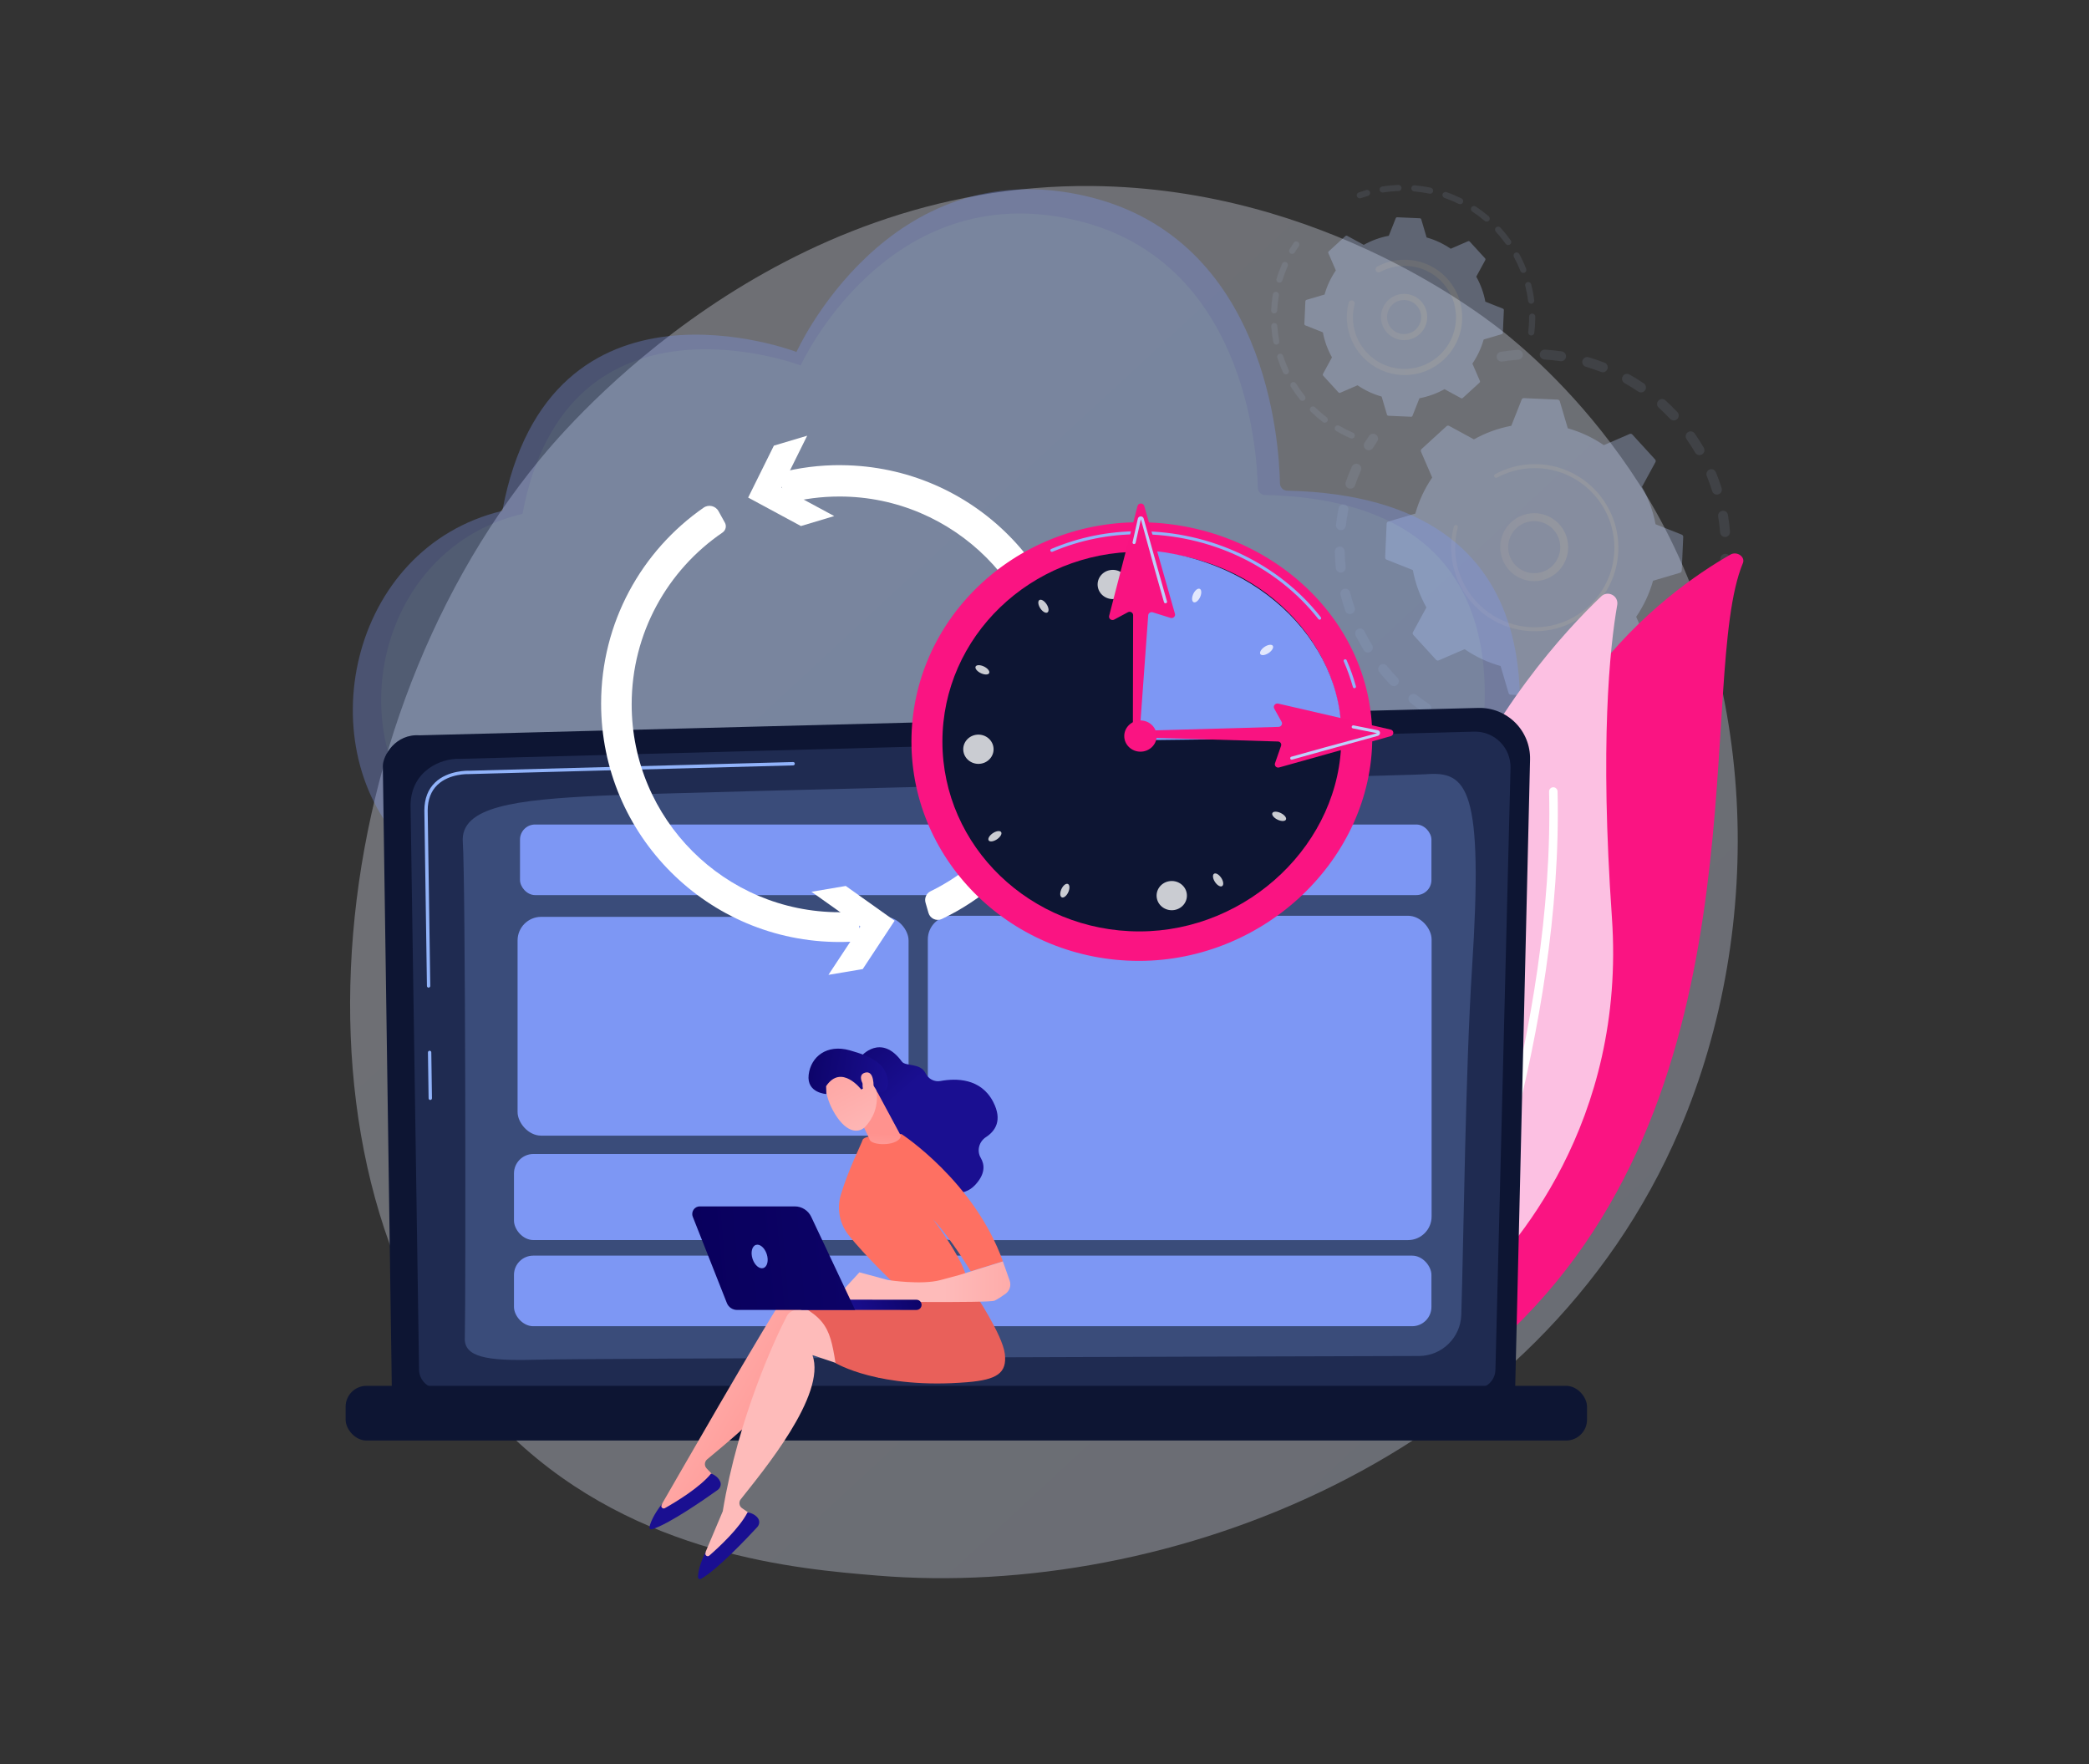
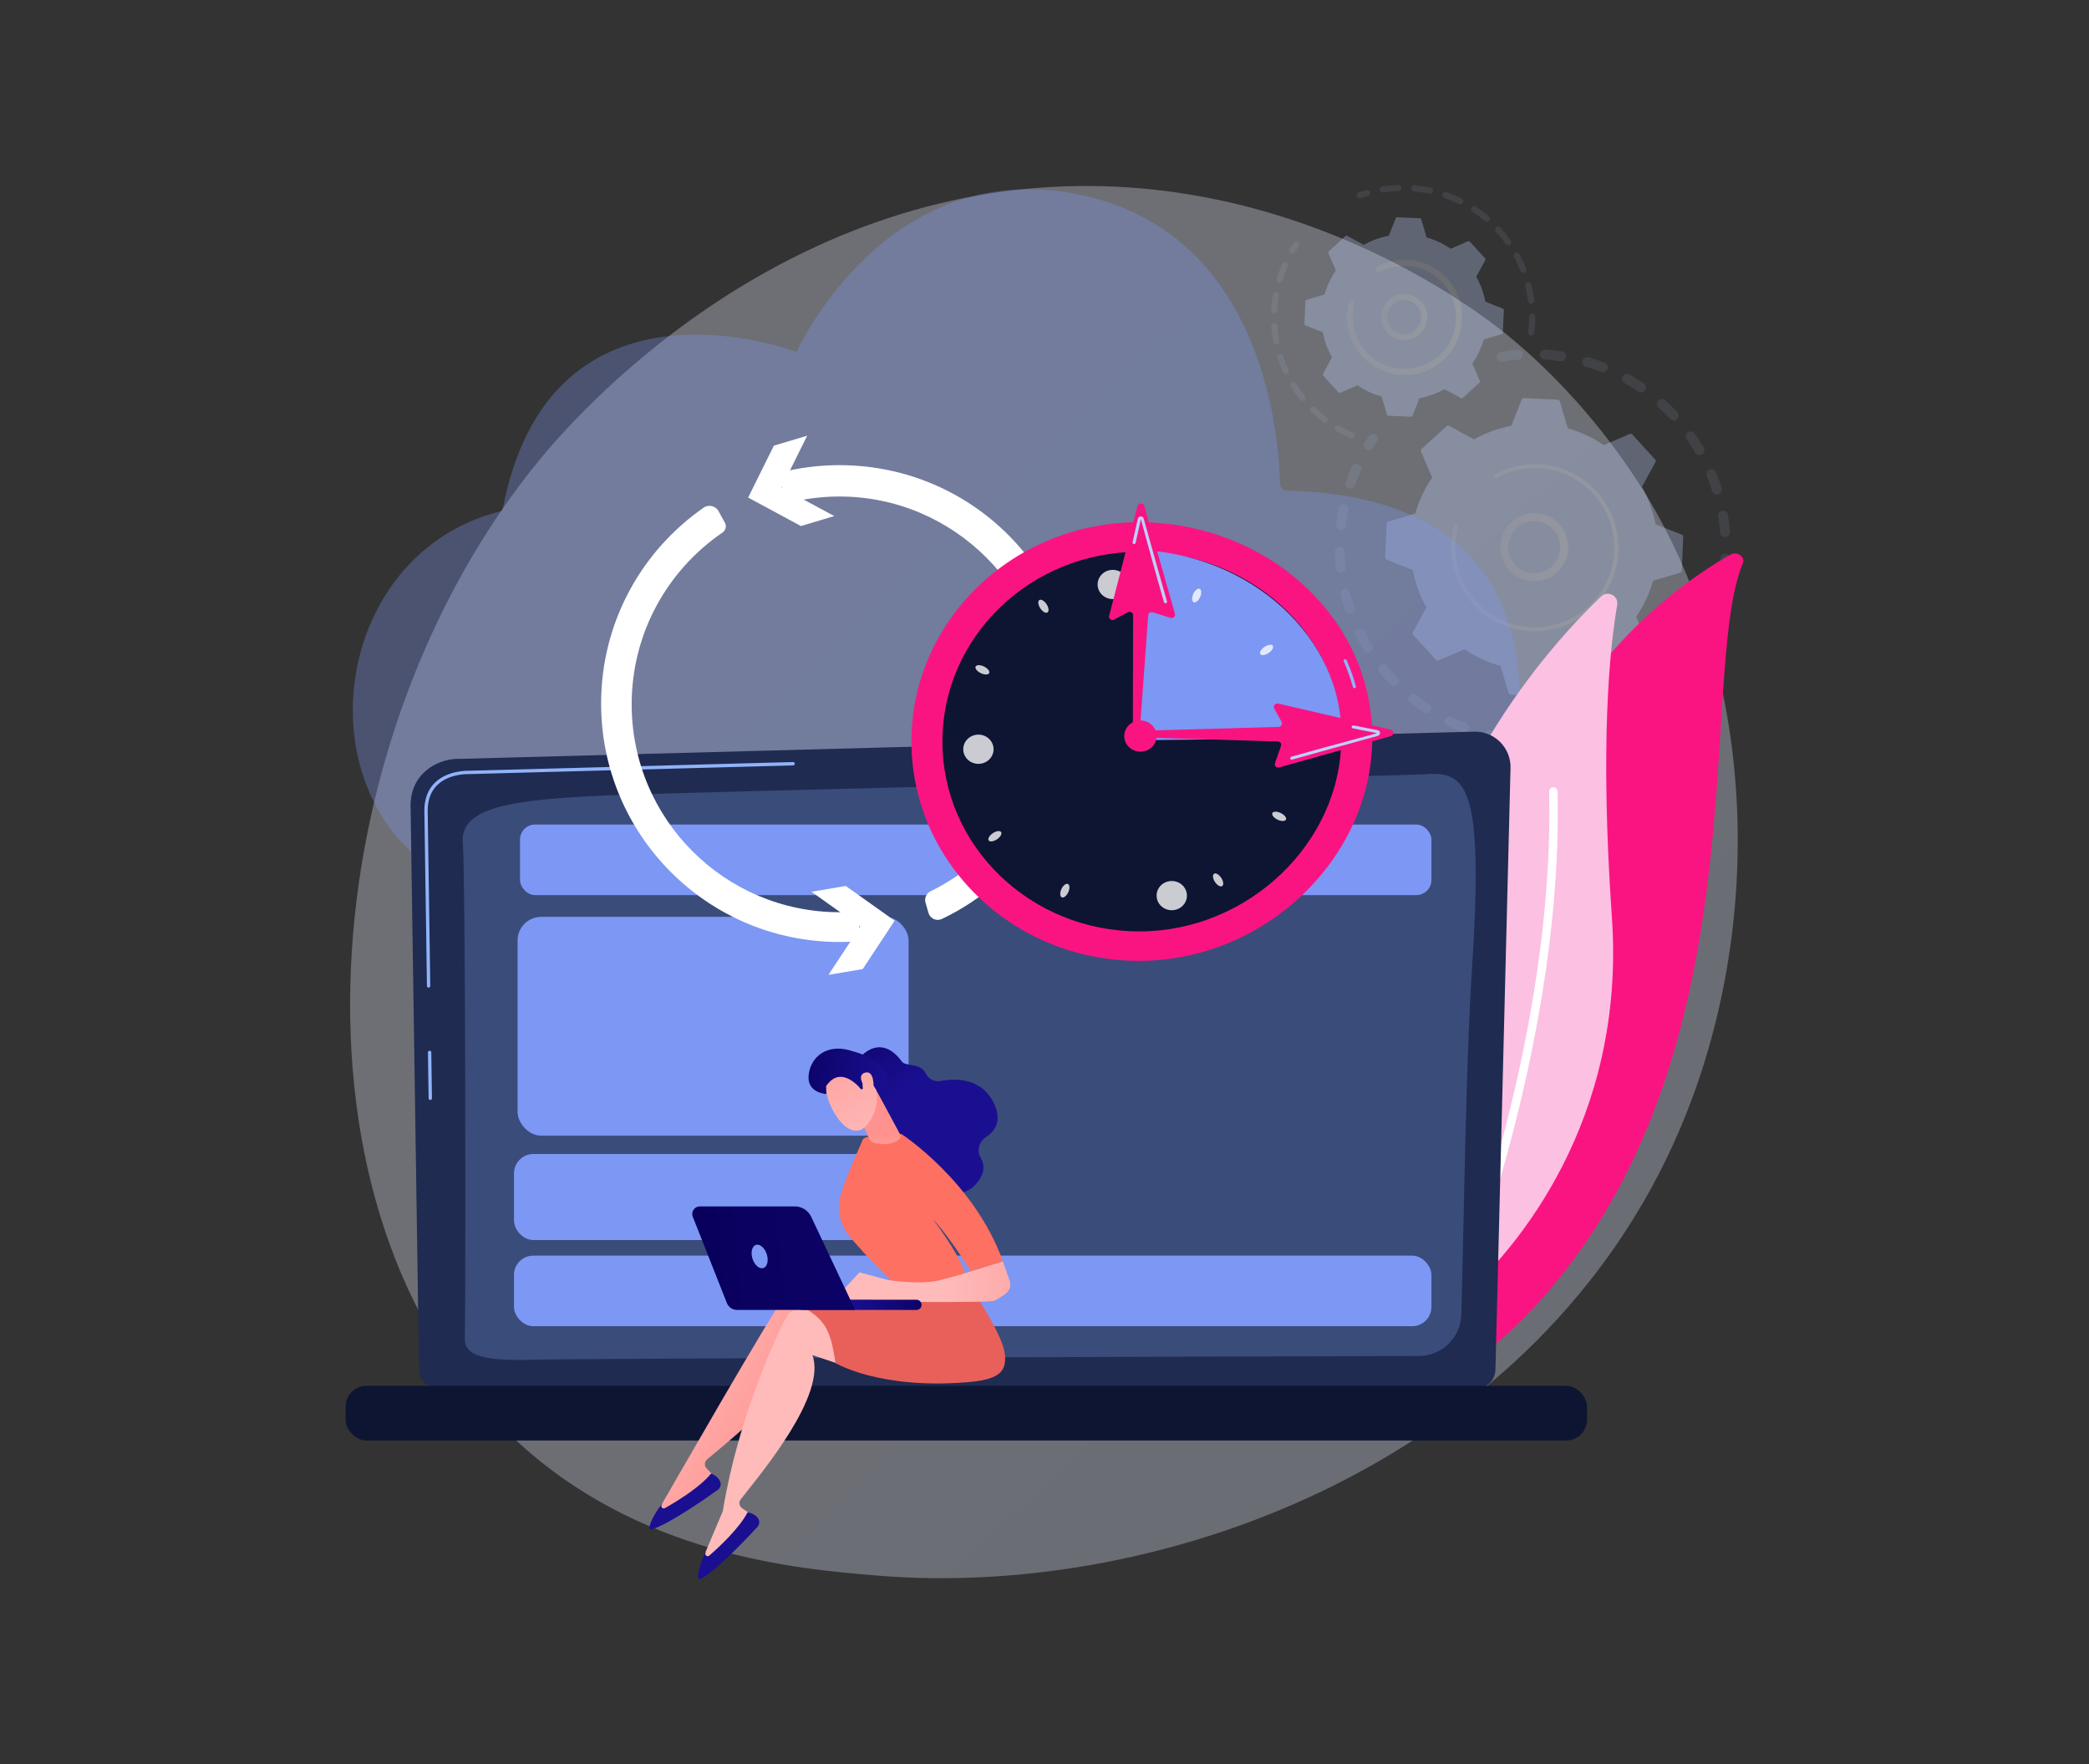
<svg xmlns="http://www.w3.org/2000/svg" xmlns:xlink="http://www.w3.org/1999/xlink" viewBox="0 0 752 635">
  <rect x="0" y="0" width="752" height="635" fill="#333333" stroke="none" />
  <defs>
    <style>
      .cls-1 {
        fill: url(#linear-gradient-15);
      }

      .cls-2 {
        fill: url(#linear-gradient-13);
      }

      .cls-3 {
        opacity: .24;
      }

      .cls-3, .cls-4 {
        fill: #91b3fa;
      }

      .cls-5 {
        fill: url(#linear-gradient-2);
      }

      .cls-6 {
        fill: url(#linear-gradient-10);
      }

      .cls-7 {
        fill: url(#linear-gradient-12);
      }

      .cls-8 {
        opacity: .3;
      }

      .cls-9, .cls-10, .cls-11 {
        fill: #fff;
      }

      .cls-12 {
        fill: none;
      }

      .cls-13 {
        fill: url(#linear-gradient-4);
      }

      .cls-14 {
        fill: #f91381;
      }

      .cls-10 {
        opacity: .78;
      }

      .cls-15 {
        fill: url(#linear-gradient-3);
      }

      .cls-16 {
        fill: url(#linear-gradient-5);
      }

      .cls-17, .cls-18 {
        fill: #fa1482;
      }

      .cls-19 {
        isolation: isolate;
      }

      .cls-20 {
        fill: url(#linear-gradient-8);
      }

      .cls-21 {
        fill: #fcc0e2;
      }

      .cls-22 {
        fill: url(#linear-gradient-14);
      }

      .cls-23 {
        fill: url(#linear-gradient-17);
      }

      .cls-24 {
        fill: url(#linear-gradient-7);
      }

      .cls-25 {
        fill: url(#linear-gradient-9);
      }

      .cls-18, .cls-11 {
        mix-blend-mode: soft-light;
      }

      .cls-26 {
        fill: url(#linear-gradient);
      }

      .cls-26, .cls-27 {
        opacity: .32;
      }

      .cls-28 {
        fill: url(#linear-gradient-11);
      }

      .cls-29 {
        fill: url(#linear-gradient-19);
      }

      .cls-30 {
        fill: url(#linear-gradient-6);
      }

      .cls-31 {
        fill: #7d97f4;
      }

      .cls-32 {
        fill: #ff1493;
      }

      .cls-33 {
        fill: #0d1533;
      }

      .cls-34 {
        fill: url(#linear-gradient-16);
      }

      .cls-35 {
        fill: #1f2b51;
      }

      .cls-36 {
        fill: #bdd0fb;
      }

      .cls-37 {
        clip-path: url(#clippath);
      }

      .cls-38 {
        fill: url(#linear-gradient-18);
      }
    </style>
    <clipPath id="clippath">
      <path class="cls-12" d="M-204.13,444.68c0-25.82,20.93-46.75,46.75-46.75s46.75,20.93,46.75,46.75-20.93,46.75-46.75,46.75-46.75-20.93-46.75-46.75M-171.21,357.7v20.5c-8.48,1.76-16.38,5.09-23.38,9.69l-14.5-14.5-19.57,19.57,14.5,14.5c-4.6,7-7.94,14.9-9.69,23.38h-20.5v27.67h20.5c1.76,8.48,5.1,16.38,9.69,23.38l-14.5,14.5,19.57,19.57,14.5-14.5c7,4.6,14.9,7.94,23.38,9.69v20.5h27.68v-20.5c8.48-1.76,16.38-5.1,23.38-9.69l14.5,14.5,19.57-19.57-14.5-14.5c4.6-7,7.94-14.9,9.69-23.38h20.5v-27.67h-20.5c-1.76-8.48-5.09-16.38-9.69-23.38l14.5-14.5-19.57-19.57-14.5,14.5c-7-4.6-14.9-7.94-23.38-9.69v-20.5h-27.68Z" />
    </clipPath>
    <linearGradient id="linear-gradient" x1="655.93" y1="633.26" x2="287.65" y2="235.76" gradientUnits="userSpaceOnUse">
      <stop offset="0" stop-color="#dae3fe" />
      <stop offset="1" stop-color="#e9effd" />
    </linearGradient>
    <linearGradient id="linear-gradient-2" x1="540.05" y1="196.97" x2="564.52" y2="196.97" xlink:href="#linear-gradient" />
    <linearGradient id="linear-gradient-3" x1="522.39" y1="197.15" x2="582.55" y2="197.15" xlink:href="#linear-gradient" />
    <linearGradient id="linear-gradient-4" x1="497.12" y1="114.12" x2="513.78" y2="114.12" xlink:href="#linear-gradient" />
    <linearGradient id="linear-gradient-5" x1="484.83" y1="114.24" x2="526.33" y2="114.24" xlink:href="#linear-gradient" />
    <linearGradient id="linear-gradient-6" x1="27120.91" y1="482.26" x2="27057.42" y2="518.51" gradientTransform="translate(27349.57) rotate(-180) scale(1 -1)" gradientUnits="userSpaceOnUse">
      <stop offset="0" stop-color="#febbba" />
      <stop offset="1" stop-color="#ff928e" />
    </linearGradient>
    <linearGradient id="linear-gradient-7" x1="-6011.76" y1="-6559.6" x2="-5958.32" y2="-6710.86" gradientTransform="translate(8604.31 4358.59) rotate(-26.18)" gradientUnits="userSpaceOnUse">
      <stop offset="0" stop-color="#09005d" />
      <stop offset="1" stop-color="#1a0f91" />
    </linearGradient>
    <linearGradient id="linear-gradient-8" x1="27114.77" y1="491.3" x2="27332.03" y2="355.3" xlink:href="#linear-gradient-6" />
    <linearGradient id="linear-gradient-9" x1="-3051.13" y1="-7864.84" x2="-2997.69" y2="-8016.1" gradientTransform="translate(8072.06 6620.68) rotate(-37.86)" xlink:href="#linear-gradient-7" />
    <linearGradient id="linear-gradient-10" x1="17949.59" y1="3035.41" x2="17996.69" y2="2938.79" gradientTransform="translate(19517.87) rotate(-180) scale(1 -1)" gradientUnits="userSpaceOnUse">
      <stop offset="0" stop-color="#e1473d" />
      <stop offset="1" stop-color="#e9605a" />
    </linearGradient>
    <linearGradient id="linear-gradient-11" x1="-10483.23" y1="-3073.51" x2="-10467.61" y2="-3034.34" gradientTransform="translate(11210.6 -179.3) rotate(-19.17)" xlink:href="#linear-gradient-7" />
    <linearGradient id="linear-gradient-12" x1="503.48" y1="411.77" x2="449.14" y2="419.02" gradientUnits="userSpaceOnUse">
      <stop offset="0" stop-color="#ff928e" />
      <stop offset="1" stop-color="#fe7062" />
    </linearGradient>
    <linearGradient id="linear-gradient-13" x1="-11211.24" y1="461.37" x2="-11147.99" y2="461.37" gradientTransform="translate(11551.11)" xlink:href="#linear-gradient-6" />
    <linearGradient id="linear-gradient-14" x1="-12489.39" y1="-851.24" x2="-12486.29" y2="-873.86" gradientTransform="translate(12832.07 384.68) rotate(-4.11)" xlink:href="#linear-gradient-6" />
    <linearGradient id="linear-gradient-15" x1="-3395.04" y1="-6801.71" x2="-3365.92" y2="-6853.52" gradientTransform="translate(7868.45 1279.53) rotate(-56.92)" xlink:href="#linear-gradient-6" />
    <linearGradient id="linear-gradient-16" x1="-3388.78" y1="-6846.83" x2="-3374.22" y2="-6810.32" gradientTransform="translate(7868.45 1279.53) rotate(-56.92)" xlink:href="#linear-gradient-7" />
    <linearGradient id="linear-gradient-17" x1="-3388.84" y1="-6798.23" x2="-3359.73" y2="-6850.04" gradientTransform="translate(7868.45 1279.53) rotate(-56.92)" xlink:href="#linear-gradient-6" />
    <linearGradient id="linear-gradient-18" x1="-10907.86" y1="-212.86" x2="-10940.95" y2="-203.79" gradientTransform="translate(11242.26 134.4) rotate(-2.83)" xlink:href="#linear-gradient-7" />
    <linearGradient id="linear-gradient-19" x1="251.09" y1="455.32" x2="548.7" y2="430.28" gradientTransform="matrix(1,0,0,1,0,0)" xlink:href="#linear-gradient-7" />
  </defs>
  <g class="cls-19">
    <g id="Layer_1" data-name="Layer 1">
      <g class="cls-37">
-         <rect class="cls-32" x="-276.7" y="325.36" width="238.65" height="238.65" transform="translate(-457.9 81.09) rotate(-59.06)" />
-       </g>
+         </g>
      <g>
        <path class="cls-26" d="M604.61,406.74c-50.6,118.28-184.18,169.08-288.84,160.42-28.58-2.37-86.07-7.12-130.97-49.58-86.21-81.53-72.94-251.95,9.6-352.29,10.63-12.92,84.2-99.49,198.84-98.33,83.94.85,142.85,48.26,150.01,54.17,9.05,7.46,29.01,25.19,47,53.32,42.27,66.1,45.98,158.37,14.36,232.28Z" />
        <g class="cls-27">
          <g>
            <g class="cls-8">
              <path class="cls-36" d="M538.76,128.5c-.05-.9.59-1.71,1.5-1.86,1.99-.32,4.02-.56,6.04-.72.98-.07,1.84.66,1.91,1.64,0,.01,0,.02,0,.03.05.97-.68,1.8-1.65,1.88-1.92.14-3.85.37-5.74.68-.97.16-1.89-.5-2.05-1.48-.01-.06-.02-.12-.02-.19ZM554.28,127.74c0-.07,0-.14,0-.21.06-.98.91-1.73,1.89-1.67,2.02.12,4.05.34,6.05.63.97.14,1.65,1.05,1.5,2.02-.14.97-1.05,1.65-2.02,1.5-1.89-.28-3.83-.48-5.75-.6-.91-.06-1.62-.79-1.67-1.68ZM569.58,130.41c-.01-.2.01-.4.07-.6.28-.94,1.27-1.49,2.21-1.21,1.94.57,3.87,1.23,5.76,1.96.92.36,1.37,1.39,1.01,2.31-.36.92-1.39,1.37-2.31,1.01-1.79-.7-3.63-1.32-5.47-1.87-.74-.22-1.24-.88-1.28-1.61ZM583.9,136.45c-.02-.33.05-.66.23-.97.48-.86,1.57-1.16,2.43-.68,1.76.99,3.5,2.07,5.17,3.2.81.55,1.03,1.66.47,2.48-.55.81-1.66,1.03-2.48.47-1.59-1.08-3.24-2.1-4.91-3.04-.55-.31-.87-.87-.91-1.46ZM596.52,145.52c-.03-.46.12-.93.46-1.3.66-.73,1.79-.79,2.52-.13,1.49,1.35,2.95,2.79,4.33,4.27.67.72.63,1.85-.09,2.52-.72.67-1.85.63-2.52-.09-1.31-1.41-2.7-2.77-4.12-4.05-.36-.33-.56-.77-.58-1.22ZM606.81,157.16c-.03-.6.23-1.19.76-1.56.81-.57,1.92-.37,2.48.43,1.16,1.65,2.27,3.37,3.28,5.12.5.85.21,1.94-.64,2.44-.85.5-1.94.21-2.44-.64-.97-1.66-2.02-3.29-3.12-4.86-.2-.28-.3-.6-.32-.92ZM614.72,222.17c-.01-.25.02-.5.12-.74.69-1.79,1.32-3.63,1.86-5.47.28-.95,1.27-1.49,2.21-1.21.95.28,1.49,1.27,1.21,2.21-.57,1.94-1.22,3.88-1.95,5.76-.36.92-1.39,1.37-2.31,1.02-.67-.26-1.1-.89-1.14-1.56ZM614.26,170.78c-.04-.74.38-1.46,1.11-1.75.91-.37,1.95.06,2.33.98.76,1.87,1.46,3.79,2.06,5.72.29.94-.23,1.94-1.17,2.23-.94.29-1.94-.23-2.23-1.17-.57-1.83-1.23-3.66-1.95-5.43-.08-.19-.12-.38-.13-.57ZM618.68,207.15c0-.12,0-.24.02-.36.28-1.9.47-3.83.59-5.75.06-.98.9-1.73,1.89-1.67.98.06,1.74.9,1.67,1.89-.12,2.02-.33,4.05-.62,6.05-.14.97-1.05,1.65-2.02,1.51-.85-.12-1.48-.83-1.52-1.66ZM618.49,185.73c-.05-.9.58-1.71,1.49-1.86.97-.16,1.89.5,2.05,1.47.33,1.99.57,4.02.73,6.04,0,.01,0,.03,0,.04.05.97-.67,1.8-1.64,1.88-.98.08-1.84-.66-1.92-1.64-.15-1.91-.38-3.84-.69-5.73,0-.06-.02-.13-.02-.19Z" />
              <path class="cls-36" d="M609.15,233.39c-.02-.35.06-.71.26-1.03.48-.78.96-1.59,1.41-2.4.48-.86,1.57-1.17,2.43-.68.86.48,1.17,1.57.68,2.43-.48.85-.97,1.7-1.48,2.52-.52.84-1.61,1.1-2.45.59-.52-.32-.82-.86-.85-1.42Z" />
            </g>
            <g class="cls-8">
              <path class="cls-36" d="M564.84,264.91c-.05-.86.53-1.65,1.4-1.84.9-.2,1.81-.41,2.7-.65.95-.25,1.93.32,2.18,1.27.25.96-.32,1.93-1.27,2.18-.94.25-1.9.48-2.85.68-.96.21-1.91-.4-2.12-1.36-.02-.09-.03-.19-.04-.28Z" />
              <path class="cls-36" d="M480.61,201.03c-.05-.82-.08-1.64-.1-2.47-.02-.98.76-1.8,1.74-1.82s1.8.76,1.82,1.74c.04,1.91.16,3.81.36,5.68.1.98-.61,1.86-1.59,1.96-.98.1-1.86-.61-1.96-1.59-.12-1.15-.22-2.33-.28-3.5ZM480.94,189.16c0-.1,0-.2,0-.3.22-1.98.54-3.97.92-5.91.19-.97,1.13-1.59,2.1-1.4.97.19,1.6,1.13,1.4,2.1-.37,1.85-.66,3.74-.88,5.62-.11.98-.99,1.68-1.97,1.57-.88-.1-1.53-.82-1.58-1.67ZM482.52,213.78c-.05-.84.51-1.62,1.35-1.83.96-.24,1.92.35,2.16,1.3.45,1.83.99,3.66,1.6,5.45.31.93-.18,1.95-1.12,2.26-.93.32-1.95-.18-2.26-1.12-.64-1.88-1.2-3.82-1.68-5.74-.03-.11-.04-.22-.05-.33ZM484.33,174.24c-.01-.23.02-.46.1-.69.65-1.88,1.39-3.75,2.2-5.57.4-.9,1.45-1.3,2.35-.9.9.4,1.31,1.45.9,2.35-.77,1.72-1.47,3.5-2.09,5.29-.32.93-1.34,1.42-2.27,1.1-.7-.24-1.16-.88-1.2-1.59ZM487.81,228.11c-.04-.69.33-1.37.98-1.7.88-.44,1.95-.08,2.39.8.84,1.68,1.77,3.36,2.76,4.97.51.84.25,1.94-.59,2.45-.84.51-1.94.25-2.45-.59-1.04-1.7-2.01-3.46-2.9-5.23-.11-.22-.17-.46-.19-.7ZM496.12,240.94c-.03-.55.19-1.11.65-1.48.76-.62,1.89-.51,2.51.25,1.19,1.46,2.47,2.89,3.78,4.25.69.71.67,1.84-.04,2.52-.71.68-1.84.66-2.52-.04-1.38-1.43-2.72-2.93-3.97-4.47-.25-.3-.38-.66-.4-1.03ZM507.02,251.66c-.02-.42.1-.85.38-1.2.61-.77,1.73-.91,2.5-.3,1.49,1.17,3.04,2.29,4.61,3.33.82.54,1.05,1.65.51,2.47-.54.82-1.65,1.05-2.47.51-1.66-1.09-3.29-2.27-4.85-3.5-.42-.33-.65-.81-.68-1.3ZM520,259.74c-.02-.29.04-.59.17-.87.43-.89,1.49-1.26,2.38-.84,1.7.82,3.46,1.57,5.23,2.24.92.35,1.39,1.38,1.04,2.3-.35.92-1.38,1.39-2.3,1.04-1.86-.7-3.71-1.5-5.5-2.35-.61-.29-.98-.88-1.01-1.51ZM534.45,264.77c0-.16,0-.33.04-.5.22-.96,1.18-1.56,2.13-1.34,1.84.42,3.72.76,5.59,1.03.98.14,1.65,1.04,1.52,2.01-.14.98-1.04,1.66-2.01,1.52-1.97-.28-3.95-.64-5.88-1.08-.79-.18-1.34-.86-1.39-1.64ZM549.64,266.51s0-.07,0-.11c0-.98.81-1.78,1.79-1.77,1.39,0,2.8-.03,4.18-.11.5-.03,1-.06,1.5-.1.98-.08,1.84.66,1.92,1.64.1.99-.66,1.84-1.64,1.92-.52.04-1.05.08-1.58.11-1.46.08-2.94.12-4.4.11-.95,0-1.72-.75-1.77-1.68Z" />
              <path class="cls-36" d="M490.94,160.4c-.02-.35.06-.72.27-1.04.51-.82,1.05-1.64,1.6-2.45.55-.81,1.66-1.03,2.48-.47.81.55,1.03,1.66.47,2.48-.52.77-1.03,1.55-1.52,2.33-.52.84-1.62,1.09-2.46.57-.51-.32-.81-.86-.84-1.42Z" />
            </g>
            <g>
              <path class="cls-36" d="M511.73,161.64c-.26.24-.34.62-.2.95l4.03,9.31c-2.68,3.91-4.75,8.28-6.07,12.97l-9.72,2.87c-.34.1-.58.41-.6.76l-.54,12.16c-.02.36.2.68.53.81l9.43,3.73c.9,4.79,2.57,9.33,4.89,13.46l-4.85,8.91c-.17.31-.12.7.12.96l8.21,8.98c.24.26.62.34.95.2l9.31-4.03c3.91,2.68,8.28,4.75,12.97,6.07l2.87,9.72c.1.34.41.58.76.6l12.16.54c.36.02.68-.2.81-.53l3.73-9.43c4.79-.9,9.33-2.57,13.46-4.89l8.91,4.85c.31.17.7.12.96-.12l8.98-8.21c.26-.24.34-.62.2-.95l-4.03-9.31c2.68-3.91,4.75-8.28,6.07-12.97l9.72-2.87c.34-.1.58-.41.6-.76l.54-12.16c.02-.36-.2-.68-.53-.81l-9.43-3.73c-.9-4.79-2.57-9.33-4.89-13.46l4.85-8.91c.17-.31.12-.7-.12-.96l-8.21-8.98c-.24-.26-.62-.34-.95-.2l-9.31,4.03c-3.91-2.68-8.28-4.75-12.97-6.07l-2.87-9.72c-.1-.34-.41-.58-.76-.6l-12.16-.54c-.36-.02-.68.2-.81.53l-3.73,9.43c-4.79.9-9.33,2.57-13.46,4.89l-8.91-4.85c-.31-.17-.7-.12-.96.12l-8.98,8.21Z" />
              <path class="cls-5" d="M540.07,197.65c-.34-5.95,3.74-11.43,9.75-12.66,6.61-1.36,13.09,2.91,14.44,9.52.66,3.2.03,6.47-1.77,9.19-1.8,2.73-4.55,4.59-7.75,5.25-6.61,1.36-13.09-2.91-14.44-9.52-.12-.6-.2-1.19-.23-1.78ZM561.65,196.46c-.03-.46-.09-.92-.18-1.38-1.04-5.07-6.01-8.34-11.07-7.3-5.07,1.04-8.34,6.01-7.3,11.07,1.04,5.07,6.01,8.34,11.07,7.3,2.45-.5,4.57-1.93,5.94-4.03,1.12-1.7,1.65-3.67,1.54-5.67Z" />
              <path class="cls-15" d="M522.44,198.9c-.06-1.02-.06-2.05-.02-3.09h0c.01-.33.03-.65.06-.98.12-1.61.38-3.2.75-4.76,0-.02.01-.04.02-.06.01-.06.03-.12.05-.18.03-.12.06-.23.09-.35.08-.31.35-.51.65-.53.07,0,.15,0,.22.02.38.1.61.49.51.87-.52,1.96-.82,3.99-.91,6.03-.46,10.14,4.45,19.31,12.2,24.75,4.31,3.03,9.5,4.9,15.14,5.16.99.04,1.97.04,2.95-.02,6.56-.37,12.75-2.97,17.67-7.46,5.65-5.16,8.95-12.22,9.29-19.86.7-15.79-11.56-29.2-27.34-29.9-.97-.04-1.94-.04-2.91.02-4.19.24-8.28,1.39-11.97,3.38-.1.05-.2.08-.3.08-.27.02-.53-.12-.67-.37-.19-.35-.06-.78.29-.97,3.88-2.09,8.17-3.3,12.57-3.55,1.01-.06,2.03-.06,3.06-.02,16.57.74,29.45,14.83,28.71,31.39-.36,8.03-3.82,15.43-9.75,20.85-5.16,4.72-11.65,7.44-18.55,7.83-1.02.06-2.06.06-3.1.02-8.03-.36-15.43-3.82-20.85-9.75-4.72-5.16-7.44-11.66-7.83-18.55Z" />
            </g>
          </g>
          <g>
            <g class="cls-8">
              <path class="cls-36" d="M488.41,70.37c-.03-.48.26-.93.73-1.1.88-.31,1.78-.6,2.68-.86.58-.17,1.19.17,1.36.75.17.58-.17,1.2-.75,1.36-.86.25-1.72.53-2.56.82-.57.2-1.2-.1-1.41-.67-.04-.1-.06-.21-.06-.31Z" />
              <path class="cls-36" d="M496.62,68.28c-.03-.56.36-1.06.93-1.15,1.59-.25,3.21-.43,4.82-.52.34-.02.68-.03,1.02-.05.61-.02,1.1.49,1.14,1.06.02.61-.45,1.12-1.06,1.14-.33.01-.65.03-.97.04-1.53.09-3.08.25-4.6.49-.6.1-1.17-.31-1.26-.91,0-.04,0-.08-.01-.11ZM508.05,67.87c0-.05,0-.11,0-.16.05-.61.59-1.06,1.19-1,1.94.17,3.9.46,5.8.86.6.13.97.71.85,1.31-.13.6-.71.97-1.31.85-1.82-.39-3.68-.66-5.53-.82-.55-.05-.97-.5-1-1.03ZM519.24,70.26c0-.14.01-.28.06-.42.2-.57.83-.88,1.4-.68,1.84.64,3.66,1.4,5.41,2.26.55.27.77.93.5,1.48-.27.55-.93.77-1.47.5-1.67-.82-3.4-1.55-5.16-2.16-.43-.15-.71-.55-.74-.98ZM529.5,75.32c-.01-.23.05-.46.18-.67.33-.51,1.02-.65,1.53-.32,1.63,1.07,3.21,2.26,4.69,3.52.46.39.52,1.09.12,1.55-.39.46-1.09.52-1.55.12-1.41-1.2-2.92-2.33-4.47-3.36-.3-.2-.48-.52-.49-.86ZM538.21,82.73c-.02-.32.1-.64.35-.87.45-.41,1.14-.38,1.56.07,1.32,1.44,2.56,2.97,3.69,4.55.36.5.24,1.18-.26,1.54-.5.35-1.18.24-1.54-.26-1.08-1.51-2.27-2.97-3.53-4.34-.18-.2-.27-.44-.29-.68ZM544.86,92.03c-.02-.41.19-.82.57-1.03.53-.29,1.2-.09,1.49.44.93,1.71,1.76,3.5,2.47,5.31.22.57-.06,1.21-.62,1.43-.57.22-1.21-.06-1.43-.62-.68-1.73-1.47-3.43-2.36-5.07-.08-.15-.12-.31-.13-.46ZM549.03,102.67c-.03-.52.31-1,.83-1.13.59-.15,1.19.21,1.34.8.48,1.88.85,3.82,1.09,5.76.07.61-.35,1.16-.96,1.23-.6.08-1.15-.35-1.23-.95-.23-1.85-.58-3.7-1.04-5.49-.02-.07-.03-.14-.03-.21ZM550.13,119.74c0-.06,0-.13,0-.19.19-1.59.3-3.23.32-4.85,0-.25,0-.49,0-.73,0-.61.49-1.1,1.1-1.11.61,0,1.12.49,1.11,1.1,0,.26,0,.51,0,.77-.02,1.7-.13,3.41-.34,5.08-.07.6-.62,1.03-1.22.96-.54-.06-.94-.51-.97-1.03Z" />
            </g>
            <g class="cls-8">
              <path class="cls-36" d="M457.62,117.43c-.03-.6.42-1.12,1.02-1.16.61-.04,1.13.42,1.17,1.02.13,1.83.37,3.66.71,5.45.11.59-.28,1.18-.87,1.29-.6.12-1.17-.28-1.29-.87-.36-1.88-.61-3.8-.75-5.72,0,0,0-.01,0-.02ZM457.57,111.8s0-.08,0-.12c.1-1.92.31-3.84.64-5.73.1-.6.67-1,1.27-.9.6.1,1,.68.9,1.27-.31,1.8-.52,3.64-.61,5.47-.03.61-.55,1.07-1.16,1.04-.57-.03-1.01-.48-1.04-1.04ZM459.75,128.48c-.03-.49.27-.95.76-1.11.58-.19,1.2.13,1.39.71.57,1.74,1.24,3.47,2.01,5.12.25.55.02,1.21-.54,1.46-.55.26-1.21.02-1.46-.54-.81-1.74-1.51-3.54-2.11-5.37-.03-.09-.05-.19-.05-.28ZM459.49,100.71c0-.13,0-.25.05-.38.55-1.84,1.23-3.66,2-5.41.25-.56.9-.81,1.45-.56.55.25.81.9.56,1.45-.74,1.67-1.38,3.41-1.91,5.16-.18.58-.79.91-1.37.74-.45-.14-.76-.54-.78-.99ZM464.49,138.68c-.02-.39.16-.78.52-1,.52-.32,1.2-.16,1.52.35.96,1.55,2.03,3.06,3.18,4.49.38.47.31,1.17-.17,1.55-.47.38-1.17.31-1.55-.17-1.2-1.49-2.32-3.08-3.34-4.7-.1-.16-.15-.34-.16-.52ZM471.53,147.45c-.02-.3.09-.6.31-.83.42-.44,1.12-.44,1.56-.02,1.31,1.28,2.71,2.49,4.16,3.6.48.37.58,1.06.21,1.54-.37.48-1.06.58-1.54.21-1.52-1.16-2.99-2.43-4.37-3.77-.21-.2-.32-.46-.33-.73ZM480.48,154.27c-.01-.21.04-.42.15-.62.31-.52.98-.7,1.51-.39,1.58.93,3.23,1.77,4.91,2.49.56.24.81.89.57,1.45-.24.56-.89.81-1.45.57-1.76-.76-3.49-1.64-5.14-2.62-.33-.19-.52-.53-.54-.89Z" />
              <path class="cls-36" d="M464.06,90.37c-.01-.21.04-.43.15-.63.48-.81.99-1.61,1.51-2.37.34-.5,1.03-.63,1.53-.29.5.34.63,1.03.29,1.53-.5.73-.98,1.49-1.45,2.26-.31.52-.99.69-1.51.38-.33-.2-.51-.53-.53-.88Z" />
            </g>
            <g>
              <path class="cls-36" d="M478.32,90.48c-.18.16-.23.41-.14.63l2.7,6.23c-1.79,2.62-3.18,5.54-4.06,8.68l-6.51,1.92c-.23.07-.39.27-.4.51l-.36,8.14c-.01.24.13.46.35.54l6.31,2.5c.6,3.21,1.72,6.24,3.27,9.01l-3.24,5.96c-.11.21-.08.47.08.64l5.5,6.01c.16.18.42.23.63.14l6.23-2.7c2.62,1.79,5.54,3.18,8.68,4.06l1.92,6.51c.07.23.27.39.51.4l8.14.36c.24.01.46-.13.54-.35l2.5-6.31c3.21-.6,6.24-1.72,9.01-3.27l5.96,3.24c.21.11.47.08.64-.08l6.01-5.5c.18-.16.23-.41.14-.63l-2.7-6.23c1.79-2.62,3.18-5.54,4.06-8.68l6.51-1.92c.23-.07.39-.27.4-.51l.36-8.14c.01-.24-.13-.46-.35-.54l-6.31-2.5c-.6-3.21-1.72-6.24-3.27-9.01l3.24-5.96c.11-.21.08-.47-.08-.64l-5.5-6.01c-.16-.18-.41-.23-.63-.14l-6.23,2.7c-2.62-1.79-5.54-3.18-8.68-4.06l-1.92-6.51c-.07-.23-.27-.39-.51-.4l-8.14-.36c-.24-.01-.46.13-.54.35l-2.5,6.31c-3.21.6-6.24,1.72-9.01,3.27l-5.96-3.24c-.21-.11-.47-.08-.64.08l-6.01,5.5Z" />
              <path class="cls-13" d="M497.13,114.57c-.1-1.77.37-3.53,1.36-5.04,1.22-1.86,3.1-3.13,5.28-3.58,4.5-.92,8.91,1.98,9.84,6.48.92,4.51-1.99,8.91-6.49,9.84-2.18.45-4.4.02-6.26-1.2-1.86-1.22-3.13-3.1-3.58-5.28-.08-.41-.14-.82-.16-1.22ZM511.57,113.78c-.02-.3-.06-.59-.12-.89-.68-3.31-3.93-5.45-7.24-4.77-1.6.33-2.98,1.26-3.88,2.63-.9,1.37-1.21,3-.89,4.61h0c.33,1.6,1.26,2.98,2.63,3.88,1.37.9,3,1.22,4.61.89,3.01-.62,5.05-3.36,4.89-6.35Z" />
              <path class="cls-16" d="M484.86,115.42c-.04-.7-.04-1.4-.01-2.11.06-1.41.27-2.82.61-4.18.02-.06.03-.12.05-.18.12-.47.54-.79,1-.82.11,0,.23,0,.34.04.59.15.94.76.78,1.35-.33,1.27-.53,2.59-.59,3.9h0c0,.07,0,.15,0,.22-.11,3.12.56,6.15,1.92,8.88.74,1.48,1.68,2.87,2.81,4.13,0,.01.02.02.03.03.03.03.06.06.09.09,3.34,3.66,7.91,5.79,12.86,6.01.64.03,1.28.03,1.91-.01,4.25-.24,8.25-1.92,11.44-4.83,3.66-3.34,5.79-7.91,6.01-12.86.22-4.95-1.5-9.69-4.84-13.35-3.34-3.66-7.91-5.79-12.86-6.01-.63-.03-1.26-.02-1.88.01-2.71.15-5.36.9-7.75,2.19-.15.08-.3.12-.46.13-.41.02-.82-.19-1.03-.58-.29-.54-.09-1.2.45-1.49,2.67-1.45,5.64-2.28,8.67-2.45.7-.04,1.4-.04,2.11-.01,5.54.25,10.65,2.64,14.39,6.73,3.74,4.09,5.67,9.39,5.42,14.93-.25,5.54-2.64,10.65-6.73,14.39-3.56,3.26-8.04,5.14-12.79,5.4-.71.04-1.42.04-2.13.01-10.72-.48-19.2-9.06-19.79-19.55Z" />
            </g>
          </g>
        </g>
        <g class="cls-27">
          <path class="cls-31" d="M463.38,176.63c-1.44-.03-2.6-1.2-2.62-2.63-.27-14.75-4.87-87.99-69.37-103.3-71.81-17.04-104.67,55.99-104.67,55.99,0,0-88.85-34.08-105.89,57.2-55.71,13.37-70.18,86.13-33.95,121.68,5.76,5.65,13.47,8.84,21.54,8.91l348.89,3.14c10.24.09,19.32-6.61,22.23-16.43,10.9-36.78,25.18-122.19-76.16-124.57Z" />
-           <path class="cls-4" d="M455.41,178.19c-1.44-.03-2.59-1.19-2.62-2.63-.29-14.15-4.84-82.06-65.59-96.3-67.9-15.91-98.98,52.28-98.98,52.28,0,0-84.01-31.83-100.13,53.42-52.17,12.37-66.1,79.13-33.07,112.66,5.79,5.88,13.67,9.22,21.92,9.29l328.44,2.92c10.26.09,19.36-6.64,22.24-16.49,10.24-34.93,22.4-112.9-72.22-115.17Z" />
        </g>
        <g>
          <path class="cls-17" d="M627.4,202.73c.95-2.29-2.14-4.43-4.47-3.1-23.64,13.47-82.07,55.85-84.16,146.38-2.62,113.59-36.08,149.68-73.48,168.9,0,0,47.69-4.08,83.27-40.44,87.34-89.27,61.91-231.01,78.84-271.75Z" />
          <path class="cls-18" d="M605.82,234.79c-4.64,11.93-9.01,23.94-12.86,36.1-3.92,12.13-7.41,24.38-10.45,36.72-2.99,12.35-5.7,24.77-7.8,37.29-2.17,12.51-3.71,25.11-5.2,37.77-1.58,12.64-3.08,25.39-6.1,37.97-3,12.56-7.79,24.95-15.08,36.1-1.82,2.78-3.71,5.53-5.77,8.16-2,2.66-4.15,5.24-6.35,7.78-4.43,5.07-9.27,9.87-14.51,14.32-10.51,8.88-22.65,16.29-35.63,22.12-1.37.61-3.1.12-3.87-1.1-.76-1.2-.3-2.65,1.01-3.28h0c3.11-1.5,6.19-3.03,9.18-4.67,1.51-.8,2.97-1.66,4.45-2.5,1.44-.88,2.93-1.72,4.33-2.64,5.7-3.61,11.08-7.57,16.08-11.87,10.04-8.55,18.59-18.51,25.58-29.15,3.42-5.36,6.38-10.94,8.81-16.73,2.43-5.79,4.35-11.77,5.86-17.87,3.04-12.2,4.65-24.8,6.33-37.42,1.7-12.63,3.51-25.3,5.92-37.86,1.19-6.28,2.5-12.54,3.95-18.78.7-3.12,1.47-6.22,2.24-9.33.8-3.1,1.62-6.19,2.47-9.28,3.42-12.33,7.28-24.55,11.58-36.63,4.37-12.06,9.11-23.99,14.38-35.73.15-.34.59-.49.98-.34.38.14.58.52.45.85Z" />
        </g>
        <g>
          <path class="cls-21" d="M520.14,462.54c1.38,3.65,6.04,4.7,8.89,2.03,15.72-14.7,56.39-60.28,51.22-134.4-4.36-62.58-.78-96.93,1.92-112.41.57-3.27-3.37-5.37-5.77-3.08-26.53,25.31-106.36,115.71-56.26,247.86Z" />
          <path class="cls-11" d="M525.42,462.49c.08.05.17.1.26.13.78.31,1.67-.07,1.98-.85.35-.89,35.17-89.6,33.03-176.89-.02-.84-.72-1.5-1.56-1.49-.84.02-1.51.72-1.49,1.56,2.12,86.66-32.46,174.81-32.81,175.69-.27.69-.01,1.46.59,1.84Z" />
        </g>
        <g>
          <g>
-             <path class="cls-33" d="M545.44,499.91c0,3.96-3.25,7.2-7.21,7.2H148.26c-3.97,0-7.21-3.24-7.21-7.2l-3.24-224.1c0-3.96,4.67-11.7,13.22-11.12l381.12-9.86c4.98-.13,9.79,1.79,13.31,5.3,3.52,3.51,5.45,8.32,5.33,13.29l-5.36,226.5Z" />
            <path class="cls-35" d="M538.32,492.99c0,3.75-3.07,6.82-6.82,6.82H157.67c-3.75,0-6.82-3.07-6.82-6.82l-3.06-203.44c.36-12.24,11.09-16.64,17.6-16.38l365.27-9.8c3.5-.09,6.88,1.25,9.35,3.72,2.48,2.47,3.84,5.85,3.75,9.35l-5.43,216.56Z" />
            <g>
              <path class="cls-4" d="M154.89,395.95c-.33,0-.6-.26-.6-.6l-.24-16.5c0-.33.26-.61.6-.61.35-.02.61.26.61.6l.24,16.5c0,.33-.26.61-.6.61h0Z" />
              <path class="cls-4" d="M154.29,355.52c-.33,0-.6-.26-.6-.6l-.93-63.19c.02-4.24,1.32-7.62,3.88-10.07,4.65-4.45,11.92-4.23,12.22-4.22l116.64-3.13s.01,0,.02,0c.33,0,.59.26.6.59,0,.33-.25.61-.59.62l-116.68,3.13c-.33-.01-7.1-.22-11.38,3.88-2.31,2.21-3.49,5.31-3.51,9.19l.93,63.18c0,.33-.26.61-.6.61h0Z" />
            </g>
            <path class="cls-3" d="M167.32,481.71c.39-16.81.25-165.71-.72-178.57-.96-12.86,19.06-15.27,49.81-16.72,30.75-1.45,290.19-7.18,296.87-7.72,15.02-1.22,20.81,5.11,16.62,69.95-2.36,36.55-3,96.91-3.86,124.64-.26,8.26-7.01,14.81-15.27,14.83-62.43.17-301.72.86-317.65,1.33-18.33.55-25.97-1.07-25.81-7.74Z" />
          </g>
          <rect class="cls-33" x="124.42" y="498.86" width="446.88" height="19.69" rx="7.51" ry="7.51" />
          <rect class="cls-31" x="187.19" y="296.8" width="328.1" height="25.41" rx="5.43" ry="5.43" />
          <rect class="cls-31" x="185.02" y="451.99" width="330.27" height="25.41" rx="6.94" ry="6.94" />
          <rect class="cls-31" x="185.02" y="415.4" width="142.05" height="30.99" rx="7.01" ry="7.01" />
          <rect class="cls-31" x="186.32" y="330.04" width="140.75" height="78.76" rx="8.5" ry="8.5" />
-           <rect class="cls-31" x="334" y="329.65" width="181.35" height="116.75" rx="8.5" ry="8.5" />
        </g>
        <g>
          <polygon class="cls-9" points="300.31 185.77 281.31 175.53 290.57 156.84 278.58 160.42 269.32 179.11 288.32 189.36 300.31 185.77" />
          <polygon class="cls-9" points="292.11 321.01 309.71 333.51 298.22 350.92 310.57 348.84 322.05 331.43 304.46 318.92 292.11 321.01" />
          <path class="cls-9" d="M308.91,328.07c-2.21.2-4.44.3-6.7.3-41.32,0-74.82-33.5-74.82-74.82,0-25.7,12.96-48.38,32.7-61.85,1.17-.8,1.54-2.35.84-3.58-.77-1.35-1.52-2.7-2.25-4.07-1.05-1.96-3.58-2.57-5.4-1.3-22.3,15.5-36.89,41.3-36.89,70.51,0,47.4,38.43,85.83,85.83,85.83,2.72,0,5.41-.13,8.07-.38-.94-3.51-1.29-7.06-1.37-10.64Z" />
          <path class="cls-9" d="M302.96,167.44c-7.86-.07-15.47.93-22.72,2.84.19,1.29.2,2.64.78,3.8.77,2.36,1.47,4.73,2.14,7.1,6.08-1.6,12.47-2.45,19.05-2.45,41.24,0,74.9,33.73,74.82,74.97-.06,29.5-17.19,55-42.05,67.13-1.52.74-2.28,2.48-1.81,4.1.35,1.23.71,2.46,1.06,3.69.6,2.06,2.9,3.1,4.83,2.18,28.96-13.79,48.97-43.32,48.97-77.53,0-47.22-37.86-85.42-85.08-85.82Z" />
        </g>
        <g>
          <path class="cls-17" d="M328.1,266.94c0,43.6,36.68,78.95,81.93,78.95s83.96-36.89,83.96-80.49-38.71-77.4-83.96-77.4-81.93,35.35-81.93,78.95Z" />
          <g>
            <path class="cls-4" d="M487.56,247.74s.1,0,.15-.02c.3-.08.48-.38.4-.67-.88-3.19-2.01-6.35-3.35-9.41-.12-.28-.46-.4-.74-.29-.29.12-.42.44-.3.72,1.32,3,2.43,6.12,3.3,9.26.07.24.3.4.55.4Z" />
-             <path class="cls-4" d="M475.04,223.07c.12,0,.24-.04.34-.11.25-.18.3-.52.11-.76-15.18-19.4-39.63-30.98-65.41-30.98-11.01,0-21.66,2.15-31.65,6.39-.29.12-.42.44-.29.72.13.28.46.4.75.28,9.85-4.18,20.34-6.3,31.19-6.3,25.42,0,49.54,11.42,64.51,30.54.11.14.28.22.45.22Z" />
          </g>
          <path class="cls-33" d="M339.25,266.94c0,37.74,31.75,68.34,70.92,68.34s72.68-31.93,72.68-69.67-33.51-67-72.68-67-70.92,30.6-70.92,68.34Z" />
          <path class="cls-10" d="M346.76,270.01c.18,2.9,2.76,5.12,5.77,4.95,3.01-.17,5.31-2.66,5.13-5.56-.18-2.9-2.76-5.12-5.77-4.95-3.01.17-5.31,2.66-5.13,5.56Z" />
          <path class="cls-10" d="M420.83,317.22c-2.97.52-4.93,3.26-4.39,6.12.54,2.86,3.39,4.75,6.35,4.23,2.97-.52,4.93-3.26,4.39-6.12-.54-2.86-3.39-4.75-6.35-4.23Z" />
          <path class="cls-10" d="M399.6,205.22c-2.97.52-4.93,3.26-4.39,6.12.54,2.86,3.39,4.75,6.35,4.23,2.97-.52,4.93-3.26,4.39-6.12-.54-2.86-3.39-4.75-6.35-4.23Z" />
          <path class="cls-10" d="M382.01,320.23c-.56,1.35-.42,2.61.31,2.82.73.21,1.76-.71,2.32-2.06.55-1.35.42-2.61-.31-2.82-.73-.21-1.76.71-2.32,2.06Z" />
          <path class="cls-10" d="M357.23,300.04c-1.2.88-1.76,2.02-1.26,2.57.51.54,1.89.27,3.09-.6,1.2-.88,1.76-2.02,1.26-2.57-.51-.54-1.89-.27-3.09.6Z" />
          <path class="cls-10" d="M354.12,239.88c-1.36-.62-2.68-.58-2.94.11-.27.68.62,1.74,1.98,2.37,1.36.62,2.68.58,2.94-.11.27-.68-.62-1.74-1.98-2.37Z" />
          <path class="cls-10" d="M460.95,292.62c-1.36-.62-2.68-.58-2.94.11-.27.68.62,1.74,1.98,2.37,1.36.62,2.68.57,2.94-.11.27-.68-.62-1.74-1.98-2.37Z" />
          <path class="cls-10" d="M376.69,217.41c-.83-1.21-1.98-1.83-2.57-1.38-.6.45-.41,1.8.42,3.02.83,1.21,1.98,1.83,2.57,1.38.6-.45.41-1.8-.42-3.02Z" />
          <path class="cls-10" d="M439.57,315.93c-.83-1.21-1.98-1.83-2.57-1.38-.6.45-.41,1.8.42,3.01.83,1.21,1.98,1.83,2.57,1.38.6-.45.41-1.8-.42-3.02Z" />
          <path class="cls-31" d="M407.48,197.83l2.02,68.65,73.35-.88c.83-35.58-32.32-67-75.37-67.77Z" />
          <path class="cls-14" d="M411.6,263.03l48.65-1.37c.94-.03,1.55-1.03,1.1-1.83l-2.65-4.76c-.51-.93.37-2.04,1.42-1.8l40.52,9.37c1.24.29,1.23,2.01-.01,2.36l-40.16,11.26c-.96.27-1.81-.61-1.49-1.53l2.17-6.23c.27-.77-.28-1.56-1.1-1.58l-48.53-1.45c-.68-.02-1.2-.57-1.17-1.23h0c.03-.66.58-1.19,1.25-1.21Z" />
          <path class="cls-36" d="M496.2,264.8c.36-.19.59-.55.59-.96,0-.49-.34-.89-.83-.99l-8.7-1.73c-.3-.06-.6.13-.67.43-.07.3.12.59.42.65l8.7,1.73c-9.15,2.43-30.48,8.32-30.9,8.48-.29.11-.44.44-.33.72.11.28.42.41.71.3.62-.21,16.97-4.73,30.8-8.54.08-.02.15-.05.22-.09Z" />
          <path class="cls-14" d="M407.81,262.75l.09-41.33c-.01-.91-1.04-1.48-1.87-1.04l-4.93,2.65c-.96.52-2.1-.32-1.83-1.35l10.21-39.51c.31-1.21,2.09-1.23,2.43-.03l11.05,38.81c.26.93-.65,1.77-1.6,1.47l-6.39-2c-.79-.25-1.61.3-1.64,1.1l-3,41.26c-.03.66-.6,1.17-1.28,1.16h0c-.68-.01-1.22-.54-1.23-1.19Z" />
          <path class="cls-36" d="M419.55,217.17c.07,0,.14-.01.21-.04.29-.11.43-.42.32-.7-.21-.6-4.64-16.4-8.38-29.77-.13-.47-.55-.78-1.07-.77-.51.01-.92.34-1.03.82l-1.9,8.48c-.07.29.13.58.43.65.3.06.61-.12.67-.42l1.9-8.48c2.38,8.85,8.15,29.47,8.32,29.87.09.22.3.35.53.35Z" />
          <ellipse class="cls-17" cx="410.54" cy="264.96" rx="5.83" ry="5.62" />
          <path class="cls-10" d="M429.47,213.99c-.55,1.35-.42,2.61.31,2.82.73.21,1.76-.71,2.32-2.06.55-1.35.42-2.61-.31-2.82-.73-.21-1.76.72-2.32,2.06Z" />
          <path class="cls-10" d="M455.03,232.98c-1.2.88-1.76,2.02-1.26,2.57.51.54,1.89.27,3.09-.6,1.2-.88,1.76-2.02,1.26-2.57-.51-.54-1.89-.27-3.09.6Z" />
        </g>
        <g>
          <path class="cls-30" d="M238.31,541.35c.07-.03,40.35-70.56,45.79-77.2.92-1.12,2.33-1.68,3.77-1.51l11.24,1.34,13.21,28.57-22-12.81c2.18,15.06-26.09,37.43-35.78,45.6-.98.83-1.06,2.31-.18,3.24l3.87,4.05c-6.35,6.44-13.68,10.58-21.96,12.49l2.04-3.76Z" />
          <path class="cls-24" d="M255.99,530.44s2.47.8,3.31,3c.4,1.05-.03,2.24-.95,2.9-4.07,2.91-17.48,12.32-23.67,14.16-.51.15-.99-.31-.88-.83.32-1.44,1.35-4.31,4.66-8.51l-.3.6c-.38.76.45,1.55,1.19,1.13,4.14-2.34,12.57-7.45,16.64-12.46Z" />
          <path class="cls-20" d="M254,558.66c.07-.04,6.11-14.6,6.18-14.65,5.54-33.73,19.06-62.62,23.04-70.22.67-1.28,1.94-2.12,3.38-2.24l11.28-.96,18.72,25.31-24.14-8.1c5.18,14.3-17.97,41.94-25.81,51.9-.8,1.01-.57,2.48.48,3.21l4.61,3.18c-4.92,7.59-11.26,13.13-18.98,16.67l1.24-4.1Z" />
          <path class="cls-25" d="M269.11,544.4s2.58.28,3.84,2.27c.6.95.42,2.2-.34,3.03-3.39,3.68-14.63,15.6-20.32,18.66-.47.25-1.03-.1-1.02-.63.02-1.47.45-4.49,2.84-9.28l-.17.65c-.21.82.76,1.43,1.4.87,3.58-3.13,10.81-9.84,13.77-15.57Z" />
          <path class="cls-6" d="M350.68,465.25s10.2,15.18,11.04,22.1c.84,6.92-2.82,9.32-13.5,10.2-31.78,2.63-47.45-6.9-47.45-6.9-2.17-13.86-3.72-17.39-21.88-24.93,0,0,22.97,1.82,27.59.03,4.62-1.79,44.2-.51,44.2-.51Z" />
          <g>
            <path class="cls-28" d="M309.99,380.22s7.11-8.41,14.66,1.91c1.37,1.87,6.62.33,8.55,4.24.99,2.02,3.14,3.17,5.36,2.76,5.51-1.02,14.53-1.1,18.98,7.54,3.4,6.6.77,10.45-2.62,12.66-2.49,1.62-3.38,4.9-1.88,7.46,1.45,2.46,1.72,5.78-2.02,9.78-8.37,8.97-24.94-5.69-24.94-5.69l-13.15-31.08-2.95-9.57Z" />
            <path class="cls-7" d="M323.09,463.24s-11.88-11.32-17.73-18.81c-3.16-4.05-4.15-9.38-2.69-14.31,2.67-9,7.42-18.32,7.85-19.77.66-2.22,13.99-2.13,13.99-2.13,0,0,26.22,17.02,36.52,45.84l-11.57,3.6s-6.85-11.48-13.61-18.79c0,0,11.7,15.46,12.12,21.79l-24.87,2.57Z" />
            <path class="cls-2" d="M300.45,467.71l8.93-9.71,10.31,2.78s12.02,1.86,18.9,0l6.88-1.86,15.55-4.84,2.44,6.9c.62,1.75,0,3.7-1.52,4.77-1.35.96-2.92,2.01-3.93,2.45-2.05.9-47.17.28-47.17.28l-10.4-.76Z" />
            <path class="cls-22" d="M315.34,392.21l8.96,16.65c-.59,3.64-9.75,3.74-11.16,1.57-.14-.22-.23-.48-.28-.73l-5.36-11.13c-.23-1.08,2.74-4.74,3.72-5.26l3.56-1.89c1.37-.73-4.35-.79.56.8Z" />
            <g>
              <path class="cls-1" d="M297.22,388.3s-1.01,5.63,3.41,12.78c4.42,7.15,8.83,6.83,11.06,4.28,2.24-2.55,4.92-6.8,3.7-13.93-1.22-7.13-16.64-10.3-18.17-3.12Z" />
              <path class="cls-34" d="M310.04,392.2s-7.16-9.4-12.66-1.21l.09,2.83s-7.15-.33-6.37-6.92c.78-6.59,6.61-11.09,14.7-8.84,8.09,2.25,12.82,4.81,13.73,10.43.91,5.62-3.67,4.7-3.67,4.7,0,0-1.75-3.88-3.87-4.14-2.12-.26-1.35,2.8-1.35,2.8l-.6.34Z" />
              <path class="cls-23" d="M311.68,391.95s-3.71-4.81-.33-5.81c3.38-1,3.25,4.72,3.03,6.84l-2.7-1.03Z" />
            </g>
          </g>
          <g>
            <path class="cls-38" d="M330,471.55s-.06,0-.09,0l-41.07-.04c-1.02,0-1.84-.82-1.84-1.84,0-1.02.83-1.85,1.84-1.84l41.07.04c1.02,0,1.84.82,1.84,1.84,0,.98-.77,1.79-1.75,1.83Z" />
            <path class="cls-29" d="M251.92,434.27h34.2c2.52,0,4.82,1.46,5.9,3.74l15.81,33.53h-42.5c-1.63,0-3.09-.99-3.68-2.51l-12.26-31.03c-.71-1.79.61-3.74,2.54-3.74Z" />
            <path class="cls-31" d="M276.02,451.46c.74,2.3.19,4.54-1.22,5-1.42.46-3.17-1.04-3.91-3.34-.74-2.3-.19-4.54,1.22-4.99,1.42-.46,3.17,1.04,3.91,3.34Z" />
          </g>
        </g>
      </g>
    </g>
  </g>
</svg>